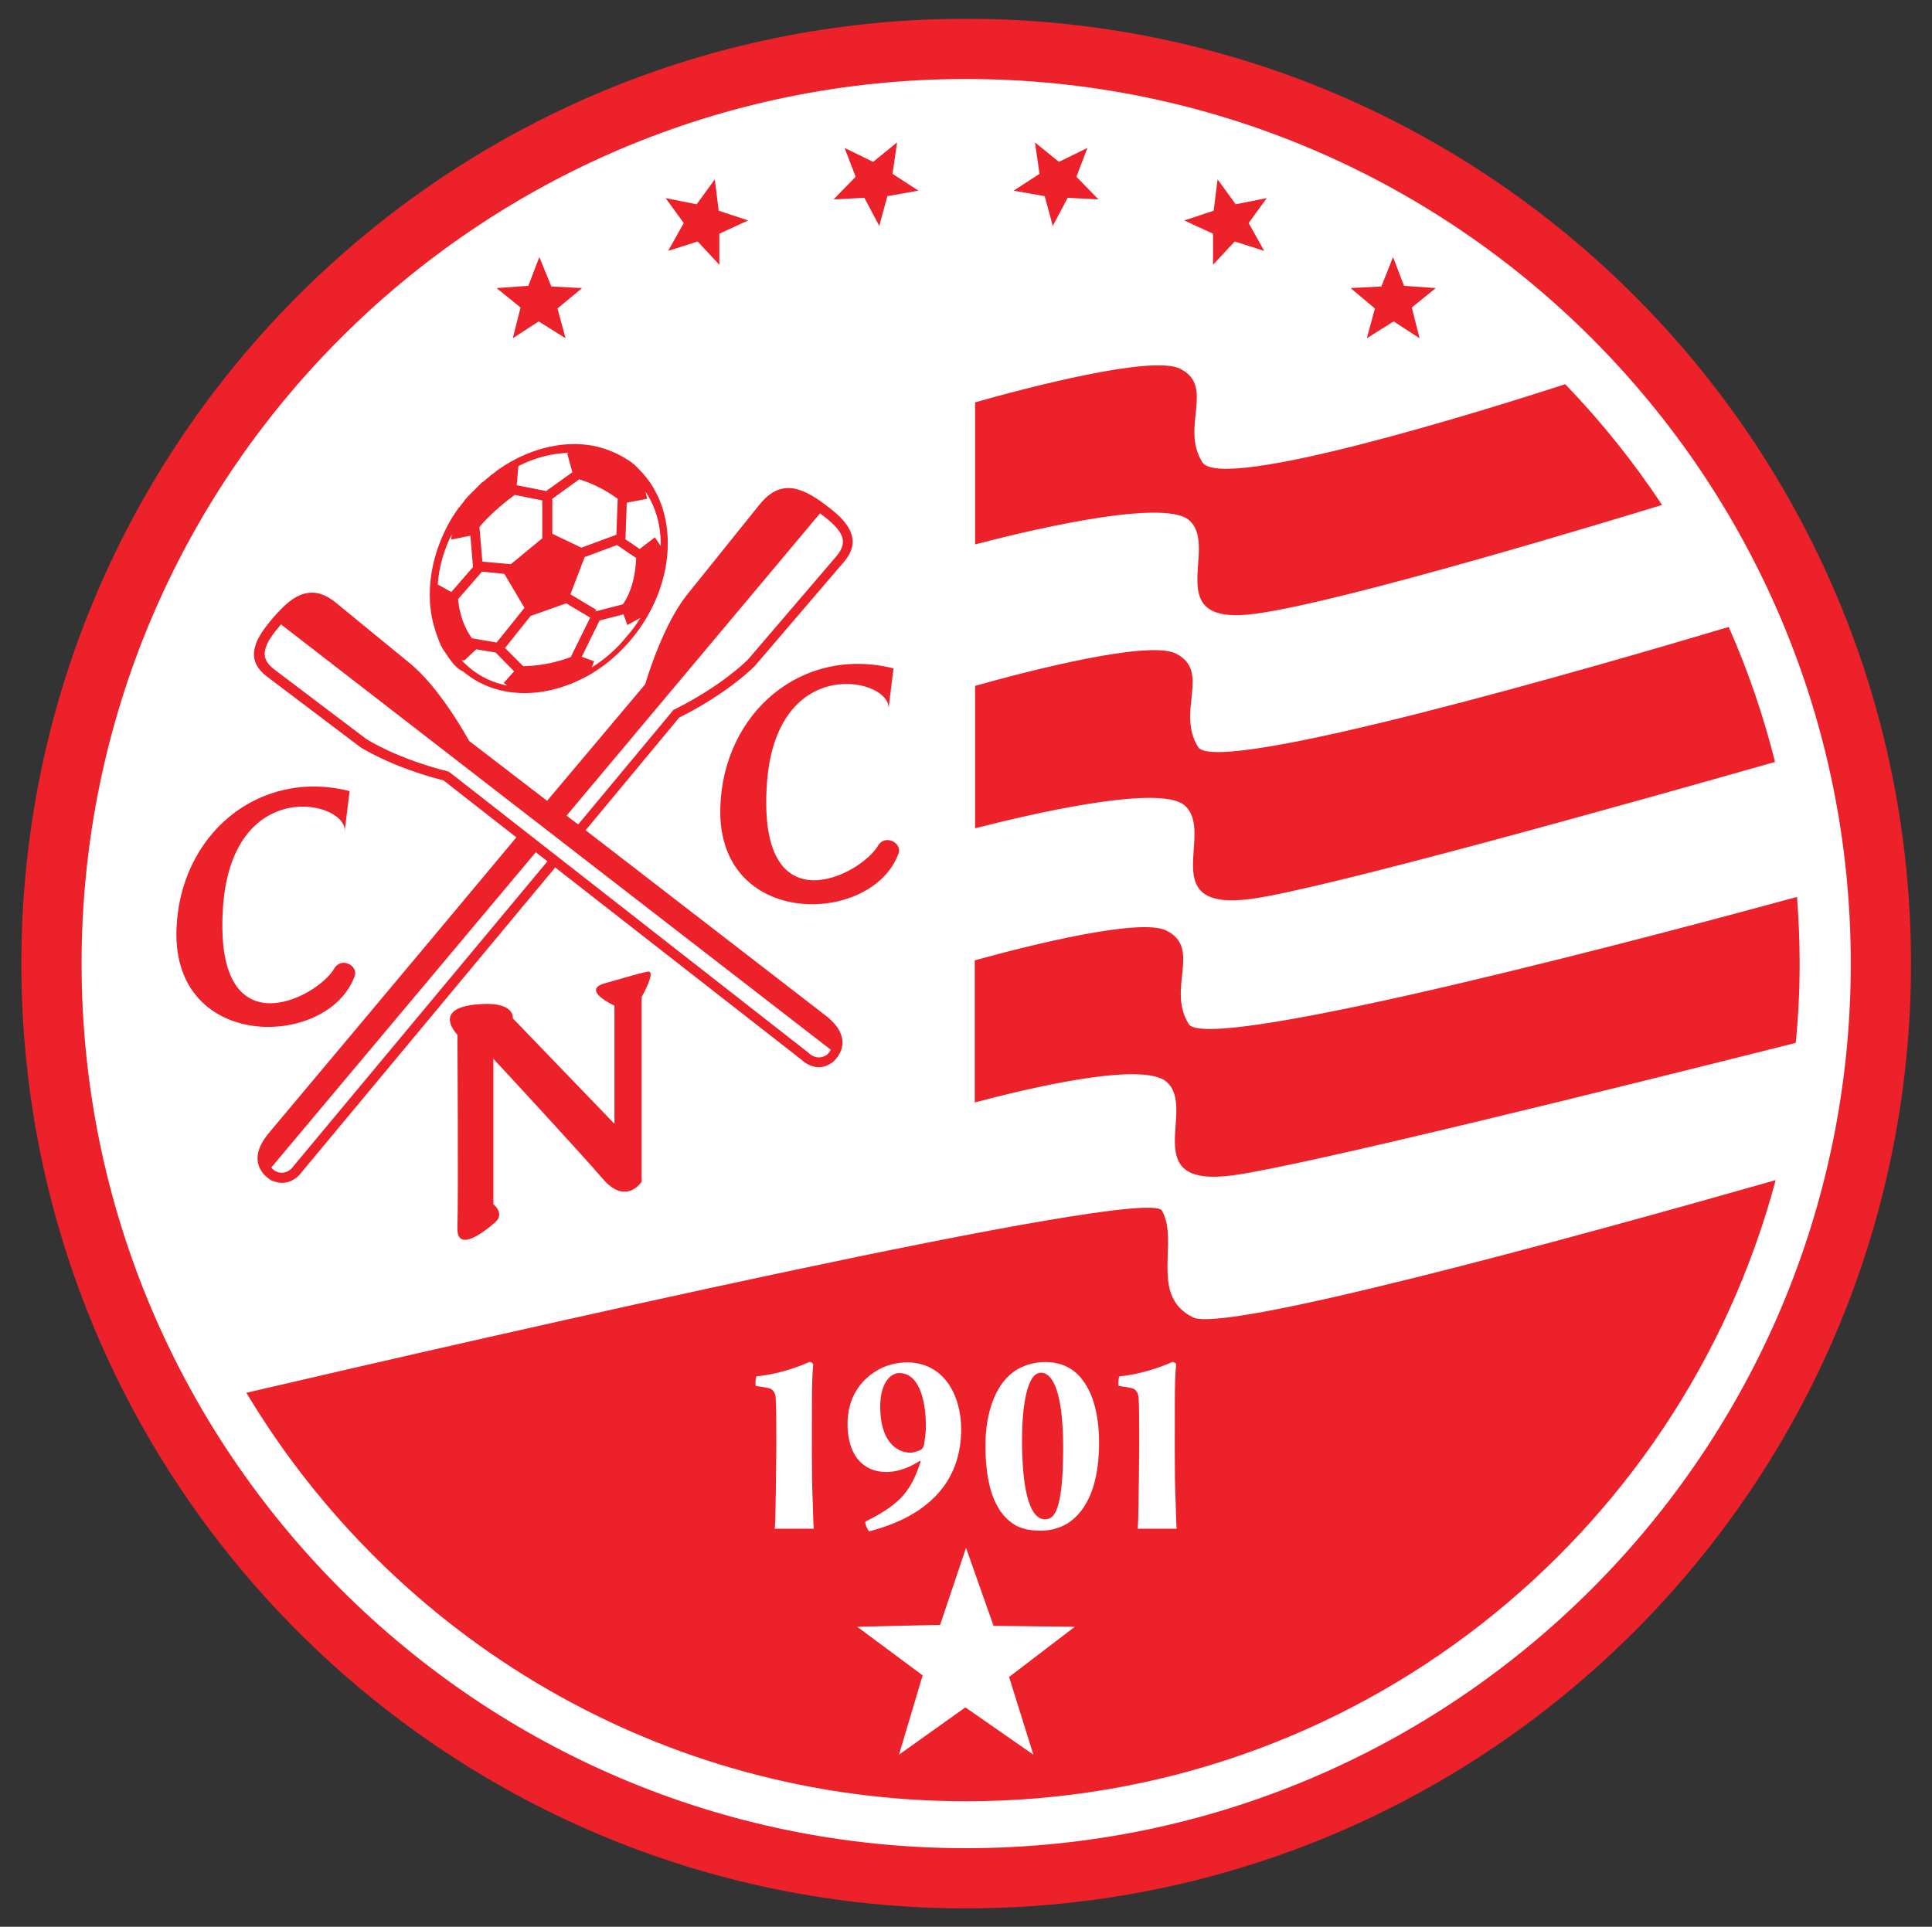
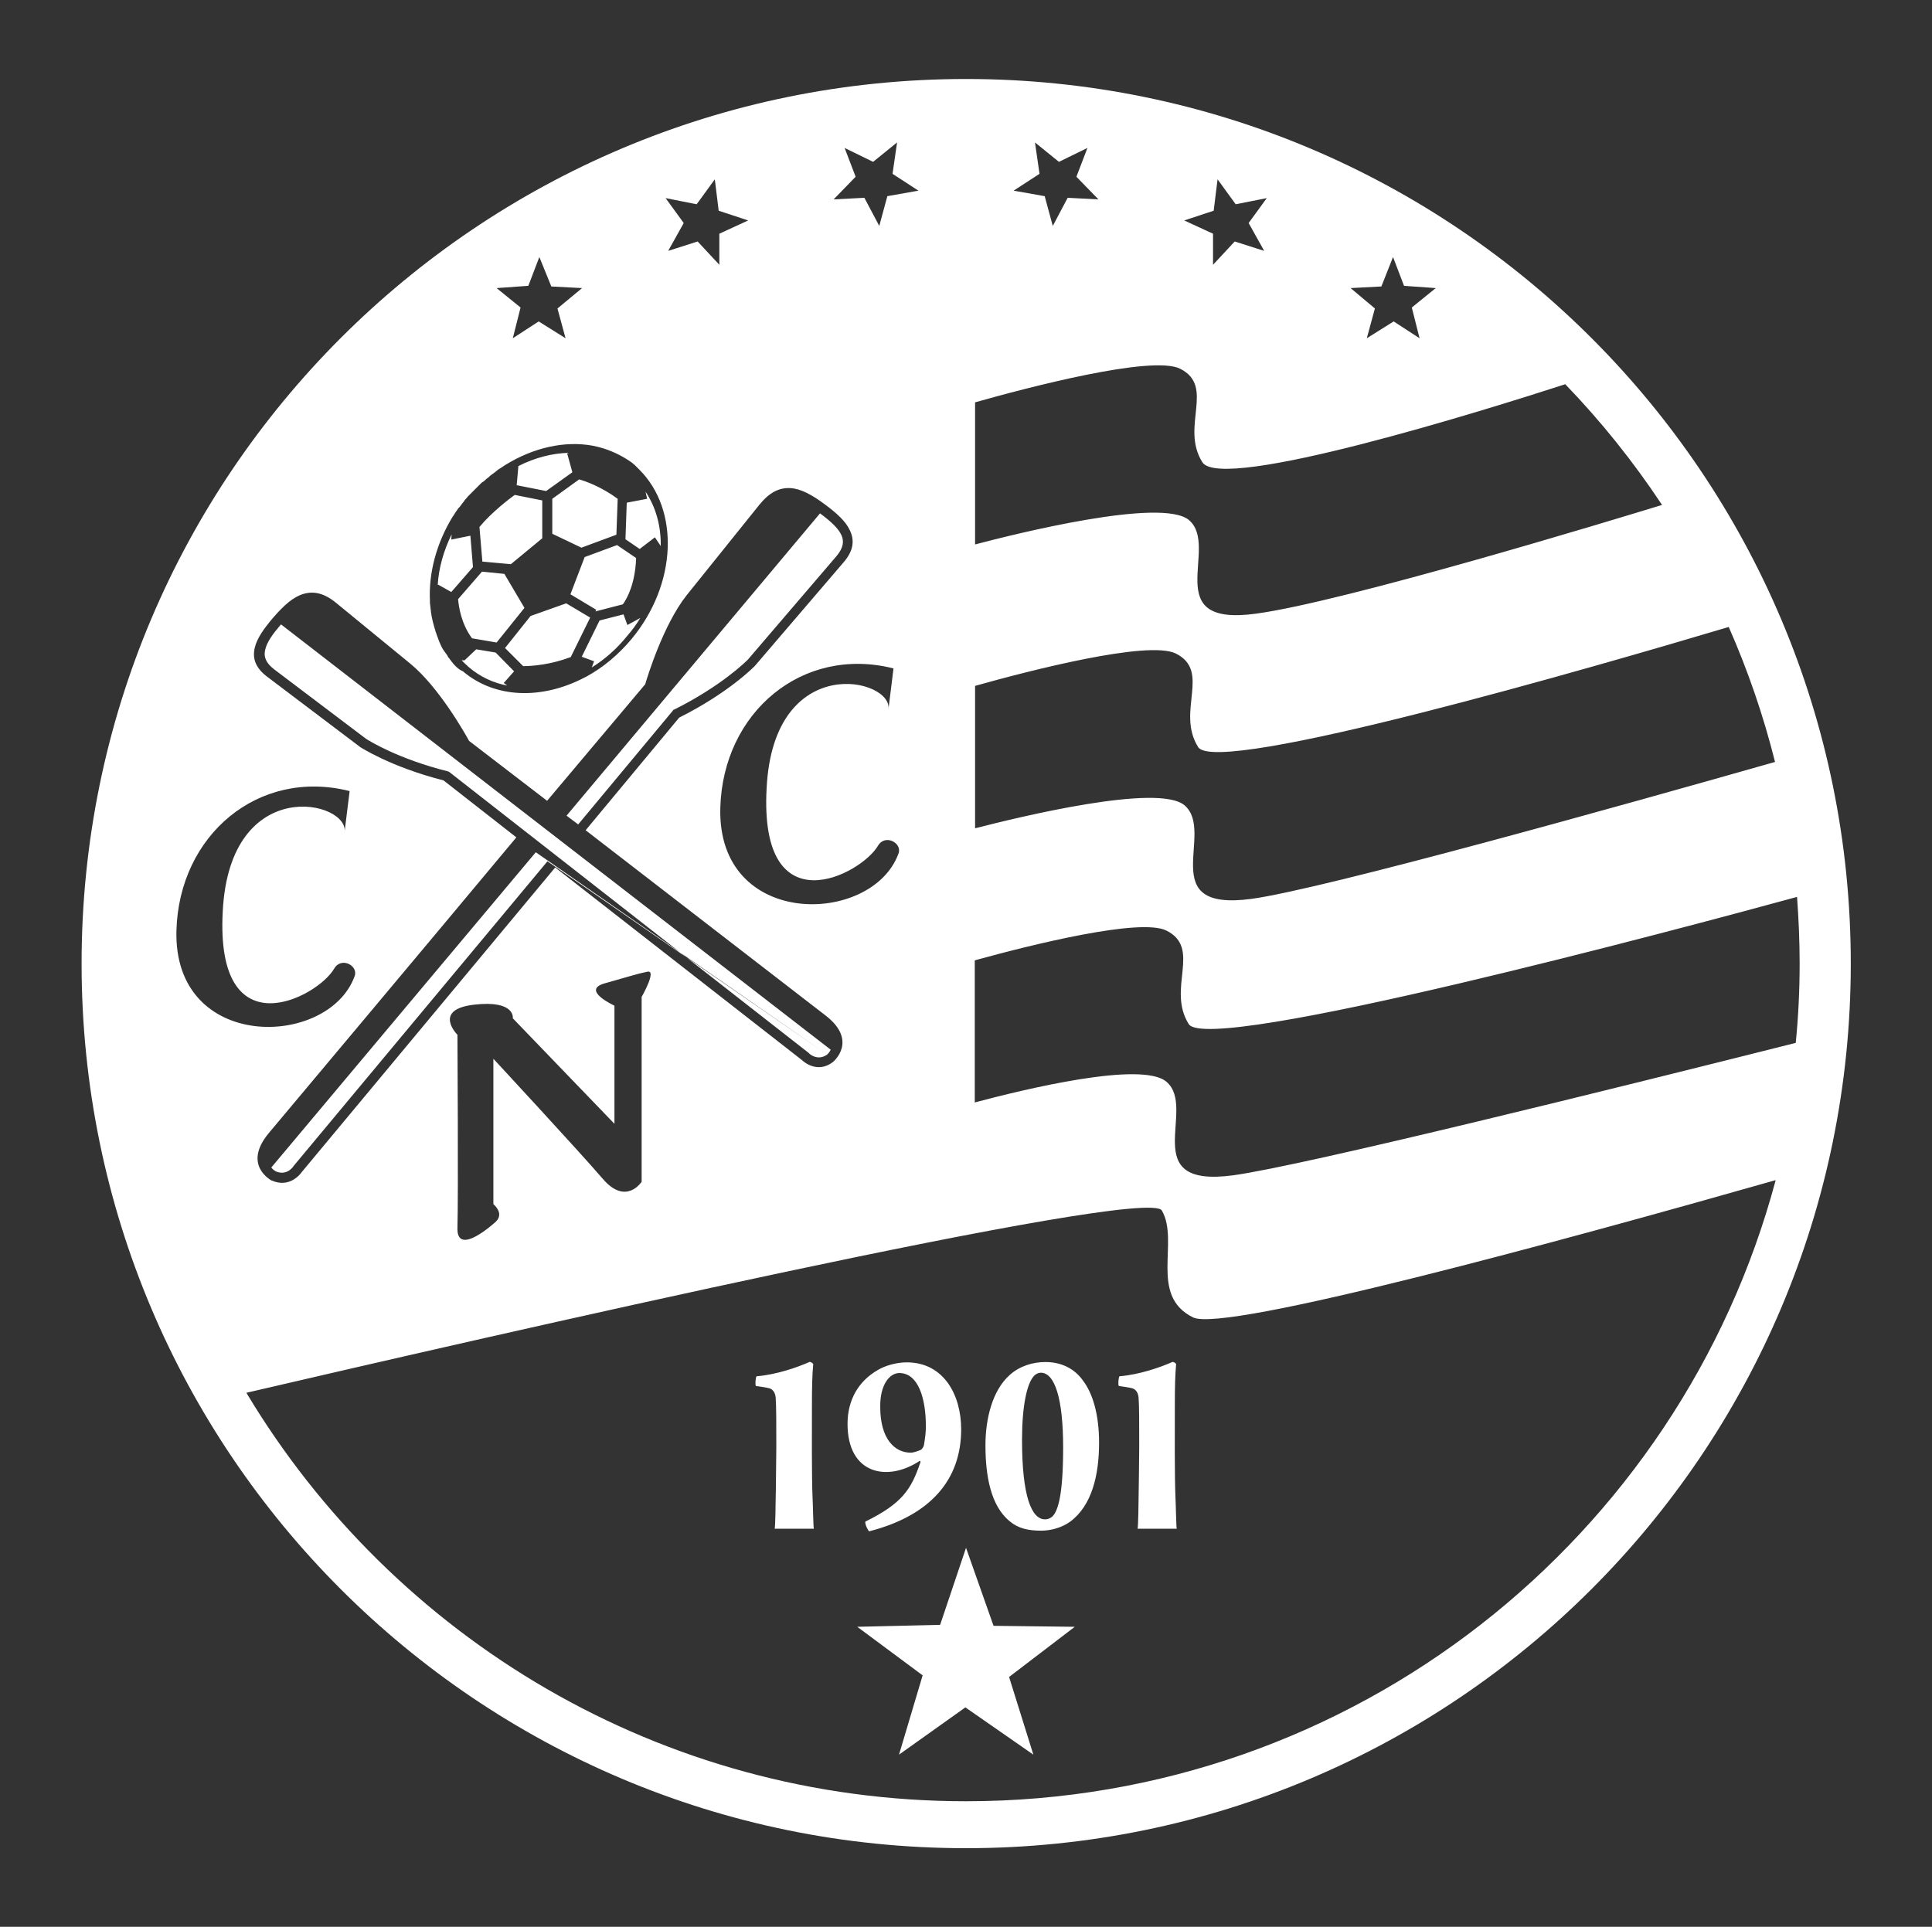
<svg xmlns="http://www.w3.org/2000/svg" width="401" height="400" viewBox="0 0 401 400" fill="none">
  <rect x="0" y="0" width="401" height="400" fill="#333333" stroke="none" />
-   <path fill-rule="evenodd" clip-rule="evenodd" d="M200.503 3.899C308.818 3.899 396.639 91.721 396.639 200.036C396.639 308.351 308.818 396.172 200.503 396.172C92.188 396.172 4.434 308.351 4.434 200.036C4.434 91.721 92.255 3.899 200.503 3.899Z" fill="#ED2129" />
-   <path fill-rule="evenodd" clip-rule="evenodd" d="M200.505 16.399C301.899 16.399 384.143 98.644 384.143 200.038C384.143 301.432 301.899 383.676 200.505 383.676C99.111 383.676 16.934 301.432 16.934 200.038C16.934 98.644 99.111 16.399 200.505 16.399ZM200.505 321.321L206.216 337.515L223.082 337.716L209.442 348.131L214.481 364.258L200.371 354.447L186.596 364.258L191.501 347.795L177.928 337.716L195.129 337.313L200.505 321.321ZM168.924 317.424C168.79 316.887 168.723 311.78 168.655 310.974C168.454 306.27 168.521 296.863 168.521 292.294C168.521 287.59 168.588 285.44 168.79 283.223C168.79 283.021 168.185 282.618 167.984 282.753C165.565 283.828 161.197 285.373 157.031 285.709C156.829 285.911 156.695 287.456 156.897 287.725C157.703 287.859 158.912 287.994 159.652 288.195C160.458 288.397 160.928 289.203 160.995 290.144C161.13 291.689 161.13 295.788 161.13 300.357C161.063 305.128 161.063 308.823 160.995 311.175C160.995 311.847 160.928 316.819 160.794 317.357H168.924V317.424ZM180.414 317.894C193.181 314.602 199.497 307.144 199.497 296.729C199.497 289.472 195.801 282.82 188.209 282.82C186.058 282.82 183.707 283.492 182.161 284.432C178.197 286.717 175.912 290.614 175.912 295.586C175.912 306.068 184.177 307.681 190.829 303.314C190.964 303.179 191.098 303.381 191.031 303.582C189.149 309.159 187.268 312.116 179.608 315.879C179.474 316.349 180.145 317.76 180.414 317.894ZM186.663 285.037C190.56 285.037 192.173 290.211 192.173 296.124C192.173 297.266 192.039 298.341 191.77 300.021C191.703 300.357 191.367 300.827 191.165 300.962C190.56 301.231 189.62 301.567 189.015 301.567C185.722 301.567 182.699 298.744 182.699 292.092C182.632 287.456 184.647 285.037 186.663 285.037ZM216.967 282.753C214.414 282.753 211.659 283.559 209.576 285.44C205.948 288.666 204.537 294.578 204.537 300.021C204.537 306.337 205.612 312.586 209.576 315.811C211.323 317.29 213.406 317.76 216.094 317.76C218.244 317.76 220.461 317.088 222.141 315.879C226.643 312.519 228.121 306.203 228.121 299.484C228.121 293.571 226.777 289.203 224.762 286.583C223.149 284.298 220.528 282.753 216.967 282.753ZM216.027 284.97C218.916 284.97 220.663 290.278 220.663 300.491C220.663 310.436 219.588 313.527 218.513 314.736C218.177 315.072 217.639 315.408 216.9 315.408C214.078 315.408 212.129 310.57 212.129 298.879C212.129 291.891 213.137 287.187 214.615 285.642C214.951 285.239 215.556 284.97 216.027 284.97ZM244.248 317.424C244.113 316.887 244.046 311.78 243.979 310.974C243.777 306.27 243.844 296.863 243.844 292.294C243.844 287.59 243.912 285.44 244.113 283.223C244.113 283.021 243.508 282.618 243.307 282.753C240.888 283.828 236.52 285.373 232.354 285.709C232.153 285.911 232.018 287.456 232.22 287.725C233.026 287.859 234.236 287.994 234.975 288.195C235.781 288.397 236.252 289.203 236.319 290.144C236.453 291.689 236.453 295.788 236.453 300.357C236.386 305.128 236.386 308.823 236.319 311.175C236.319 311.847 236.252 316.819 236.117 317.357H244.248V317.424ZM214.817 29.569L219.789 33.601L225.702 30.712L223.418 36.692L227.987 41.395L221.604 41.059L218.513 46.905L216.833 40.723L210.382 39.581L215.758 36.087L214.817 29.569ZM186.193 29.569L181.221 33.601L175.308 30.712L177.592 36.692L173.023 41.395L179.406 41.059L182.497 46.905L184.177 40.723L190.628 39.581L185.252 36.087L186.193 29.569ZM111.945 53.356L109.66 59.336L103.075 59.806L108.047 63.838L106.435 70.221L111.81 66.727L117.387 70.221L115.707 64.039L120.814 59.806L114.431 59.47L111.945 53.356ZM148.363 37.229L144.6 42.403L138.15 41.126L141.913 46.3L138.687 52.079L144.802 50.13L149.304 54.968V48.518L155.284 45.763L149.169 43.747L148.363 37.229ZM289.133 53.356L291.417 59.336L298.002 59.806L293.03 63.838L294.642 70.221L289.267 66.727L283.69 70.221L285.37 64.039L280.33 59.806L286.714 59.47L289.133 53.356ZM252.714 37.229L256.477 42.403L262.927 41.126L259.164 46.3L262.39 52.079L256.275 50.13L251.773 54.968V48.518L245.793 45.763L251.908 43.747L252.714 37.229ZM104.553 141.782L106.703 139.363L102.873 135.465L98.842 134.794L96.423 137.078H95.818C96.289 137.548 96.759 138.019 97.296 138.489C99.648 140.505 102.403 141.782 105.292 142.319L104.553 141.782ZM202.386 113.023C210.315 110.94 241.157 103.146 246.801 107.983C253.251 113.561 240.35 130.157 260.643 127.402C279.054 124.916 334.421 108.051 344.97 104.825C339.057 95.889 332.338 87.49 324.879 79.762C308.954 84.936 253.52 102.272 249.556 95.956C244.92 88.565 252.311 80.233 244.92 76.537C239.074 73.648 213.07 80.501 202.386 83.525V113.023ZM358.812 130.157C362.776 139.161 366.001 148.501 368.42 158.177C337.713 166.912 274.955 184.516 259.769 186.599C239.41 189.354 252.378 172.758 245.86 167.181C240.418 162.544 211.525 169.599 202.386 171.951V142.386C213.608 139.228 238.335 132.845 244.046 135.667C251.437 139.363 244.046 147.695 248.682 155.086C252.445 161.268 331.531 138.288 358.812 130.157ZM372.989 186.196C373.325 190.765 373.527 195.402 373.527 200.038C373.527 205.615 373.258 211.058 372.721 216.5C336.974 225.504 270.722 241.966 256.006 243.982C235.647 246.737 248.615 230.073 242.097 224.563C236.991 220.196 212.667 226.109 202.319 228.864V199.366C214.212 196.074 236.722 190.497 242.097 193.184C249.489 196.88 242.097 205.212 246.734 212.603C250.832 219.054 349.136 192.714 372.989 186.196ZM368.555 244.99C348.733 319.238 281.002 373.933 200.505 373.933C137.075 373.933 81.573 339.934 51.135 289.136C99.312 277.915 238.133 245.998 241.157 251.306C244.852 257.757 238.402 268.911 247.607 273.48C253.991 276.772 324.409 257.555 368.555 244.99ZM102.941 253.591C102.941 253.591 94.676 261.251 94.945 254.8C95.146 248.35 94.945 214.82 94.945 214.82C94.945 214.82 89.704 209.579 98.371 208.571C107.039 207.564 106.435 211.394 106.435 211.394L127.533 233.298V208.773C127.533 208.773 120.478 205.548 125.518 204.137C130.557 202.726 132.371 202.121 134.387 201.718C136.403 201.315 133.178 206.959 133.178 206.959V245.326C133.178 245.326 129.952 250.365 125.114 244.721C120.276 239.077 102.403 219.793 102.403 219.793V249.962C102.336 249.962 104.755 251.777 102.941 253.591ZM184.379 147.426L185.454 138.758C166.505 133.987 150.043 147.896 149.505 167.718C148.833 192.915 180.952 192.176 186.462 177.259C187.402 175.042 183.707 173.026 182.228 175.58C178.667 181.627 157.569 192.58 159.114 163.687C160.525 134.861 185.722 140.841 184.379 147.426ZM71.494 172.892L72.569 164.224C53.621 159.453 37.159 173.362 36.621 193.184C35.949 218.382 68.067 217.643 73.577 202.726C74.518 200.508 70.822 198.492 69.344 201.113C65.783 207.16 44.684 218.113 46.23 189.22C47.708 160.327 72.838 166.307 71.494 172.892ZM55.771 235.247C50.261 241.899 56.309 244.99 56.309 245.057H56.376C60.139 246.737 62.423 243.646 62.692 243.243L115.237 180.082L166.438 220.061C166.774 220.397 169.663 222.951 172.889 220.465L172.956 220.397C172.956 220.397 178.13 216.097 171.41 210.856C168.118 208.303 141.913 188.078 121.553 172.354L140.972 148.971C151.32 143.797 156.628 138.288 156.628 138.288L156.695 138.22L175.106 116.719C177.189 114.3 177.391 112.149 176.383 110.066C175.509 108.185 173.628 106.505 171.276 104.758C168.588 102.742 166.236 101.466 164.086 101.331C161.735 101.197 159.719 102.205 157.636 104.758L142.517 123.572C137.679 129.687 134.387 140.438 133.917 142.05C132.909 143.26 124.51 153.204 113.557 166.24L97.364 153.809C96.557 152.331 91.115 142.655 85.135 137.75L69.882 125.252C67.395 123.169 65.178 122.632 62.961 123.304C60.878 123.908 58.929 125.655 56.712 128.209C54.831 130.426 53.352 132.442 52.882 134.458C52.344 136.675 53.016 138.691 55.57 140.572L74.585 154.951L74.652 155.019C74.652 155.019 80.969 159.185 92.055 162.007L107.174 173.833C85.672 199.635 58.392 232.089 55.771 235.247ZM171.679 218.919C171.746 218.852 172.149 218.516 172.418 217.911L58.325 129.62C56.645 131.568 55.368 133.315 55.032 134.928C54.696 136.339 55.166 137.616 56.913 138.959L75.929 153.339C76.534 153.742 82.514 157.505 92.929 160.125L93.13 160.192L93.332 160.327L167.849 218.583L167.916 218.65C167.849 218.65 169.663 220.397 171.679 218.919ZM113.624 178.805L111.205 176.924L56.309 242.37C56.712 242.907 57.182 243.109 57.249 243.176C59.601 244.184 60.945 242.101 60.945 242.034L61.012 241.966L113.624 178.805ZM117.589 169.331L120.008 171.145L139.628 147.56L139.762 147.359L139.964 147.291C149.64 142.454 154.746 137.414 155.217 136.944L173.628 115.442C175.039 113.762 175.24 112.351 174.636 111.074C173.964 109.596 172.284 108.118 170.201 106.572L117.589 169.331ZM93.332 136.809C93.265 136.675 93.198 136.608 93.063 136.473L92.996 136.339C92.929 136.205 92.862 136.137 92.794 136.003L92.66 135.801L92.459 135.533L92.324 135.331L92.123 135.062L91.988 134.861L91.787 134.525L91.719 134.39C91.652 134.256 91.585 134.122 91.518 133.987L91.451 133.853L91.316 133.517L91.182 133.248L91.115 133.046C91.047 132.912 91.047 132.845 90.98 132.711L90.913 132.509C90.846 132.375 90.846 132.24 90.779 132.173L90.712 131.971C90.644 131.837 90.644 131.703 90.577 131.568L90.51 131.367L90.376 131.031V130.964C89.972 129.687 89.636 128.41 89.435 126.999V126.798L89.368 126.394V126.327C89.3 125.924 89.3 125.521 89.233 125.118V125.051C89.233 124.916 89.233 124.782 89.233 124.647C88.965 118.936 90.577 112.754 94.004 107.177L94.071 107.11C94.407 106.572 94.743 106.035 95.146 105.497L95.213 105.43L95.281 105.363L95.348 105.296L95.415 105.229L95.549 105.027L95.617 104.96L95.818 104.691L95.953 104.489L96.02 104.422C96.087 104.288 96.221 104.221 96.288 104.086L96.356 104.019V103.952C96.49 103.818 96.624 103.616 96.759 103.482L96.826 103.414C96.96 103.28 97.028 103.146 97.162 103.011L97.296 102.877L97.431 102.742C97.565 102.608 97.7 102.474 97.834 102.339L97.901 102.272C98.036 102.138 98.17 102.003 98.304 101.869L98.371 101.802C98.506 101.667 98.64 101.533 98.775 101.399L98.842 101.331C98.976 101.197 99.111 101.063 99.245 100.928C99.379 100.794 99.514 100.659 99.648 100.525L99.783 100.391C99.917 100.256 100.051 100.122 100.186 100.055L100.32 99.987C100.455 99.853 100.589 99.786 100.723 99.652L100.858 99.517L100.992 99.383L101.194 99.248L101.53 98.98L101.731 98.778L102.067 98.509L102.269 98.375L102.538 98.173L102.806 97.972C102.941 97.837 103.075 97.77 103.209 97.636C103.344 97.501 103.545 97.434 103.68 97.3L103.814 97.233C104.15 97.031 104.486 96.762 104.822 96.561C110.668 92.932 117.186 91.454 123.031 92.529C123.771 92.663 124.51 92.865 125.182 93.067C127.332 93.739 129.348 94.746 131.229 96.09L131.296 96.157L131.363 96.225L131.431 96.292C131.498 96.359 131.632 96.426 131.699 96.493L131.766 96.561L131.834 96.628L132.035 96.829L132.237 97.031C132.371 97.165 132.573 97.367 132.707 97.501C141.106 105.901 140.502 121.288 131.095 132.643C128.34 135.936 125.182 138.556 121.755 140.438L121.62 140.505C121.486 140.572 121.352 140.639 121.217 140.706C112.549 145.208 102.806 145.074 96.087 139.363C95.079 138.959 94.138 137.952 93.332 136.809ZM90.846 121.489L90.913 121.355L93.668 122.9L98.17 117.726L97.632 111.209L93.668 112.015L93.735 110.94C92.055 114.367 91.047 117.995 90.846 121.489ZM107.577 96.762C107.577 96.829 107.577 96.897 107.577 96.964L107.241 100.727L113.356 101.936L118.798 98.039L117.723 94.142L118.126 94.007C114.632 94.075 111.004 95.015 107.577 96.762ZM133.984 102.071L134.32 103.549L130.087 104.355L129.818 111.948L132.774 113.964L135.932 111.545L137.142 113.359C137.209 109.193 136.134 105.296 133.984 102.071ZM132.909 128.276L130.221 129.754L129.415 127.537L124.442 128.813L120.747 136.339L123.3 137.28L122.83 138.556C125.518 136.876 128.004 134.726 130.154 132.039C131.162 130.896 132.102 129.62 132.909 128.276ZM108.585 138.288C110.601 138.288 114.363 137.952 118.462 136.406L122.494 128.209L117.522 125.252L110.13 127.873L104.822 134.525L108.585 138.288ZM118.395 123.371L123.77 126.596L123.569 126.932L129.28 125.454C130.154 124.244 131.834 121.221 132.035 115.845L128.272 113.292L128.071 113.157L121.352 115.644L118.395 123.371ZM120.68 113.695L127.936 111.007L128.205 103.549C124.913 101.13 121.822 99.987 120.209 99.517L114.632 103.549V110.806L120.68 113.695ZM112.549 111.746V103.885L106.838 102.742C105.897 103.414 102.067 106.304 99.514 109.395L100.119 116.584L106.032 117.122L112.549 111.746ZM100.051 118.667L99.984 118.734L95.079 124.379C95.213 125.857 95.684 129.418 97.968 132.509L103.075 133.382L108.854 126.193L104.688 119.138L100.051 118.667Z" fill="white" />
+   <path fill-rule="evenodd" clip-rule="evenodd" d="M200.505 16.399C301.899 16.399 384.143 98.644 384.143 200.038C384.143 301.432 301.899 383.676 200.505 383.676C99.111 383.676 16.934 301.432 16.934 200.038C16.934 98.644 99.111 16.399 200.505 16.399ZM200.505 321.321L206.216 337.515L223.082 337.716L209.442 348.131L214.481 364.258L200.371 354.447L186.596 364.258L191.501 347.795L177.928 337.716L195.129 337.313L200.505 321.321ZM168.924 317.424C168.79 316.887 168.723 311.78 168.655 310.974C168.454 306.27 168.521 296.863 168.521 292.294C168.521 287.59 168.588 285.44 168.79 283.223C168.79 283.021 168.185 282.618 167.984 282.753C165.565 283.828 161.197 285.373 157.031 285.709C156.829 285.911 156.695 287.456 156.897 287.725C157.703 287.859 158.912 287.994 159.652 288.195C160.458 288.397 160.928 289.203 160.995 290.144C161.13 291.689 161.13 295.788 161.13 300.357C161.063 305.128 161.063 308.823 160.995 311.175C160.995 311.847 160.928 316.819 160.794 317.357H168.924V317.424ZM180.414 317.894C193.181 314.602 199.497 307.144 199.497 296.729C199.497 289.472 195.801 282.82 188.209 282.82C186.058 282.82 183.707 283.492 182.161 284.432C178.197 286.717 175.912 290.614 175.912 295.586C175.912 306.068 184.177 307.681 190.829 303.314C190.964 303.179 191.098 303.381 191.031 303.582C189.149 309.159 187.268 312.116 179.608 315.879C179.474 316.349 180.145 317.76 180.414 317.894ZM186.663 285.037C190.56 285.037 192.173 290.211 192.173 296.124C192.173 297.266 192.039 298.341 191.77 300.021C191.703 300.357 191.367 300.827 191.165 300.962C190.56 301.231 189.62 301.567 189.015 301.567C185.722 301.567 182.699 298.744 182.699 292.092C182.632 287.456 184.647 285.037 186.663 285.037ZM216.967 282.753C214.414 282.753 211.659 283.559 209.576 285.44C205.948 288.666 204.537 294.578 204.537 300.021C204.537 306.337 205.612 312.586 209.576 315.811C211.323 317.29 213.406 317.76 216.094 317.76C218.244 317.76 220.461 317.088 222.141 315.879C226.643 312.519 228.121 306.203 228.121 299.484C228.121 293.571 226.777 289.203 224.762 286.583C223.149 284.298 220.528 282.753 216.967 282.753ZM216.027 284.97C218.916 284.97 220.663 290.278 220.663 300.491C220.663 310.436 219.588 313.527 218.513 314.736C218.177 315.072 217.639 315.408 216.9 315.408C214.078 315.408 212.129 310.57 212.129 298.879C212.129 291.891 213.137 287.187 214.615 285.642C214.951 285.239 215.556 284.97 216.027 284.97ZM244.248 317.424C244.113 316.887 244.046 311.78 243.979 310.974C243.777 306.27 243.844 296.863 243.844 292.294C243.844 287.59 243.912 285.44 244.113 283.223C244.113 283.021 243.508 282.618 243.307 282.753C240.888 283.828 236.52 285.373 232.354 285.709C232.153 285.911 232.018 287.456 232.22 287.725C233.026 287.859 234.236 287.994 234.975 288.195C235.781 288.397 236.252 289.203 236.319 290.144C236.453 291.689 236.453 295.788 236.453 300.357C236.386 305.128 236.386 308.823 236.319 311.175C236.319 311.847 236.252 316.819 236.117 317.357H244.248V317.424ZM214.817 29.569L219.789 33.601L225.702 30.712L223.418 36.692L227.987 41.395L221.604 41.059L218.513 46.905L216.833 40.723L210.382 39.581L215.758 36.087L214.817 29.569ZM186.193 29.569L181.221 33.601L175.308 30.712L177.592 36.692L173.023 41.395L179.406 41.059L182.497 46.905L184.177 40.723L190.628 39.581L185.252 36.087L186.193 29.569ZM111.945 53.356L109.66 59.336L103.075 59.806L108.047 63.838L106.435 70.221L111.81 66.727L117.387 70.221L115.707 64.039L120.814 59.806L114.431 59.47L111.945 53.356ZM148.363 37.229L144.6 42.403L138.15 41.126L141.913 46.3L138.687 52.079L144.802 50.13L149.304 54.968V48.518L155.284 45.763L149.169 43.747L148.363 37.229ZM289.133 53.356L291.417 59.336L298.002 59.806L293.03 63.838L294.642 70.221L289.267 66.727L283.69 70.221L285.37 64.039L280.33 59.806L286.714 59.47L289.133 53.356ZM252.714 37.229L256.477 42.403L262.927 41.126L259.164 46.3L262.39 52.079L256.275 50.13L251.773 54.968V48.518L245.793 45.763L251.908 43.747L252.714 37.229ZM104.553 141.782L106.703 139.363L102.873 135.465L98.842 134.794L96.423 137.078H95.818C96.289 137.548 96.759 138.019 97.296 138.489C99.648 140.505 102.403 141.782 105.292 142.319L104.553 141.782ZM202.386 113.023C210.315 110.94 241.157 103.146 246.801 107.983C253.251 113.561 240.35 130.157 260.643 127.402C279.054 124.916 334.421 108.051 344.97 104.825C339.057 95.889 332.338 87.49 324.879 79.762C308.954 84.936 253.52 102.272 249.556 95.956C244.92 88.565 252.311 80.233 244.92 76.537C239.074 73.648 213.07 80.501 202.386 83.525V113.023ZM358.812 130.157C362.776 139.161 366.001 148.501 368.42 158.177C337.713 166.912 274.955 184.516 259.769 186.599C239.41 189.354 252.378 172.758 245.86 167.181C240.418 162.544 211.525 169.599 202.386 171.951V142.386C213.608 139.228 238.335 132.845 244.046 135.667C251.437 139.363 244.046 147.695 248.682 155.086C252.445 161.268 331.531 138.288 358.812 130.157ZM372.989 186.196C373.325 190.765 373.527 195.402 373.527 200.038C373.527 205.615 373.258 211.058 372.721 216.5C336.974 225.504 270.722 241.966 256.006 243.982C235.647 246.737 248.615 230.073 242.097 224.563C236.991 220.196 212.667 226.109 202.319 228.864V199.366C214.212 196.074 236.722 190.497 242.097 193.184C249.489 196.88 242.097 205.212 246.734 212.603C250.832 219.054 349.136 192.714 372.989 186.196ZM368.555 244.99C348.733 319.238 281.002 373.933 200.505 373.933C137.075 373.933 81.573 339.934 51.135 289.136C99.312 277.915 238.133 245.998 241.157 251.306C244.852 257.757 238.402 268.911 247.607 273.48C253.991 276.772 324.409 257.555 368.555 244.99ZM102.941 253.591C102.941 253.591 94.676 261.251 94.945 254.8C95.146 248.35 94.945 214.82 94.945 214.82C94.945 214.82 89.704 209.579 98.371 208.571C107.039 207.564 106.435 211.394 106.435 211.394L127.533 233.298V208.773C127.533 208.773 120.478 205.548 125.518 204.137C130.557 202.726 132.371 202.121 134.387 201.718C136.403 201.315 133.178 206.959 133.178 206.959V245.326C133.178 245.326 129.952 250.365 125.114 244.721C120.276 239.077 102.403 219.793 102.403 219.793V249.962C102.336 249.962 104.755 251.777 102.941 253.591ZM184.379 147.426L185.454 138.758C166.505 133.987 150.043 147.896 149.505 167.718C148.833 192.915 180.952 192.176 186.462 177.259C187.402 175.042 183.707 173.026 182.228 175.58C178.667 181.627 157.569 192.58 159.114 163.687C160.525 134.861 185.722 140.841 184.379 147.426ZM71.494 172.892L72.569 164.224C53.621 159.453 37.159 173.362 36.621 193.184C35.949 218.382 68.067 217.643 73.577 202.726C74.518 200.508 70.822 198.492 69.344 201.113C65.783 207.16 44.684 218.113 46.23 189.22C47.708 160.327 72.838 166.307 71.494 172.892ZM55.771 235.247C50.261 241.899 56.309 244.99 56.309 245.057H56.376C60.139 246.737 62.423 243.646 62.692 243.243L115.237 180.082L166.438 220.061C166.774 220.397 169.663 222.951 172.889 220.465L172.956 220.397C172.956 220.397 178.13 216.097 171.41 210.856C168.118 208.303 141.913 188.078 121.553 172.354L140.972 148.971C151.32 143.797 156.628 138.288 156.628 138.288L156.695 138.22L175.106 116.719C177.189 114.3 177.391 112.149 176.383 110.066C175.509 108.185 173.628 106.505 171.276 104.758C168.588 102.742 166.236 101.466 164.086 101.331C161.735 101.197 159.719 102.205 157.636 104.758L142.517 123.572C137.679 129.687 134.387 140.438 133.917 142.05C132.909 143.26 124.51 153.204 113.557 166.24L97.364 153.809C96.557 152.331 91.115 142.655 85.135 137.75L69.882 125.252C67.395 123.169 65.178 122.632 62.961 123.304C60.878 123.908 58.929 125.655 56.712 128.209C54.831 130.426 53.352 132.442 52.882 134.458C52.344 136.675 53.016 138.691 55.57 140.572L74.585 154.951L74.652 155.019C74.652 155.019 80.969 159.185 92.055 162.007L107.174 173.833C85.672 199.635 58.392 232.089 55.771 235.247ZM171.679 218.919C171.746 218.852 172.149 218.516 172.418 217.911L58.325 129.62C56.645 131.568 55.368 133.315 55.032 134.928C54.696 136.339 55.166 137.616 56.913 138.959L75.929 153.339C76.534 153.742 82.514 157.505 92.929 160.125L93.13 160.192L93.332 160.327L167.849 218.583L167.916 218.65C167.849 218.65 169.663 220.397 171.679 218.919ZL111.205 176.924L56.309 242.37C56.712 242.907 57.182 243.109 57.249 243.176C59.601 244.184 60.945 242.101 60.945 242.034L61.012 241.966L113.624 178.805ZM117.589 169.331L120.008 171.145L139.628 147.56L139.762 147.359L139.964 147.291C149.64 142.454 154.746 137.414 155.217 136.944L173.628 115.442C175.039 113.762 175.24 112.351 174.636 111.074C173.964 109.596 172.284 108.118 170.201 106.572L117.589 169.331ZM93.332 136.809C93.265 136.675 93.198 136.608 93.063 136.473L92.996 136.339C92.929 136.205 92.862 136.137 92.794 136.003L92.66 135.801L92.459 135.533L92.324 135.331L92.123 135.062L91.988 134.861L91.787 134.525L91.719 134.39C91.652 134.256 91.585 134.122 91.518 133.987L91.451 133.853L91.316 133.517L91.182 133.248L91.115 133.046C91.047 132.912 91.047 132.845 90.98 132.711L90.913 132.509C90.846 132.375 90.846 132.24 90.779 132.173L90.712 131.971C90.644 131.837 90.644 131.703 90.577 131.568L90.51 131.367L90.376 131.031V130.964C89.972 129.687 89.636 128.41 89.435 126.999V126.798L89.368 126.394V126.327C89.3 125.924 89.3 125.521 89.233 125.118V125.051C89.233 124.916 89.233 124.782 89.233 124.647C88.965 118.936 90.577 112.754 94.004 107.177L94.071 107.11C94.407 106.572 94.743 106.035 95.146 105.497L95.213 105.43L95.281 105.363L95.348 105.296L95.415 105.229L95.549 105.027L95.617 104.96L95.818 104.691L95.953 104.489L96.02 104.422C96.087 104.288 96.221 104.221 96.288 104.086L96.356 104.019V103.952C96.49 103.818 96.624 103.616 96.759 103.482L96.826 103.414C96.96 103.28 97.028 103.146 97.162 103.011L97.296 102.877L97.431 102.742C97.565 102.608 97.7 102.474 97.834 102.339L97.901 102.272C98.036 102.138 98.17 102.003 98.304 101.869L98.371 101.802C98.506 101.667 98.64 101.533 98.775 101.399L98.842 101.331C98.976 101.197 99.111 101.063 99.245 100.928C99.379 100.794 99.514 100.659 99.648 100.525L99.783 100.391C99.917 100.256 100.051 100.122 100.186 100.055L100.32 99.987C100.455 99.853 100.589 99.786 100.723 99.652L100.858 99.517L100.992 99.383L101.194 99.248L101.53 98.98L101.731 98.778L102.067 98.509L102.269 98.375L102.538 98.173L102.806 97.972C102.941 97.837 103.075 97.77 103.209 97.636C103.344 97.501 103.545 97.434 103.68 97.3L103.814 97.233C104.15 97.031 104.486 96.762 104.822 96.561C110.668 92.932 117.186 91.454 123.031 92.529C123.771 92.663 124.51 92.865 125.182 93.067C127.332 93.739 129.348 94.746 131.229 96.09L131.296 96.157L131.363 96.225L131.431 96.292C131.498 96.359 131.632 96.426 131.699 96.493L131.766 96.561L131.834 96.628L132.035 96.829L132.237 97.031C132.371 97.165 132.573 97.367 132.707 97.501C141.106 105.901 140.502 121.288 131.095 132.643C128.34 135.936 125.182 138.556 121.755 140.438L121.62 140.505C121.486 140.572 121.352 140.639 121.217 140.706C112.549 145.208 102.806 145.074 96.087 139.363C95.079 138.959 94.138 137.952 93.332 136.809ZM90.846 121.489L90.913 121.355L93.668 122.9L98.17 117.726L97.632 111.209L93.668 112.015L93.735 110.94C92.055 114.367 91.047 117.995 90.846 121.489ZM107.577 96.762C107.577 96.829 107.577 96.897 107.577 96.964L107.241 100.727L113.356 101.936L118.798 98.039L117.723 94.142L118.126 94.007C114.632 94.075 111.004 95.015 107.577 96.762ZM133.984 102.071L134.32 103.549L130.087 104.355L129.818 111.948L132.774 113.964L135.932 111.545L137.142 113.359C137.209 109.193 136.134 105.296 133.984 102.071ZM132.909 128.276L130.221 129.754L129.415 127.537L124.442 128.813L120.747 136.339L123.3 137.28L122.83 138.556C125.518 136.876 128.004 134.726 130.154 132.039C131.162 130.896 132.102 129.62 132.909 128.276ZM108.585 138.288C110.601 138.288 114.363 137.952 118.462 136.406L122.494 128.209L117.522 125.252L110.13 127.873L104.822 134.525L108.585 138.288ZM118.395 123.371L123.77 126.596L123.569 126.932L129.28 125.454C130.154 124.244 131.834 121.221 132.035 115.845L128.272 113.292L128.071 113.157L121.352 115.644L118.395 123.371ZM120.68 113.695L127.936 111.007L128.205 103.549C124.913 101.13 121.822 99.987 120.209 99.517L114.632 103.549V110.806L120.68 113.695ZM112.549 111.746V103.885L106.838 102.742C105.897 103.414 102.067 106.304 99.514 109.395L100.119 116.584L106.032 117.122L112.549 111.746ZM100.051 118.667L99.984 118.734L95.079 124.379C95.213 125.857 95.684 129.418 97.968 132.509L103.075 133.382L108.854 126.193L104.688 119.138L100.051 118.667Z" fill="white" />
</svg>